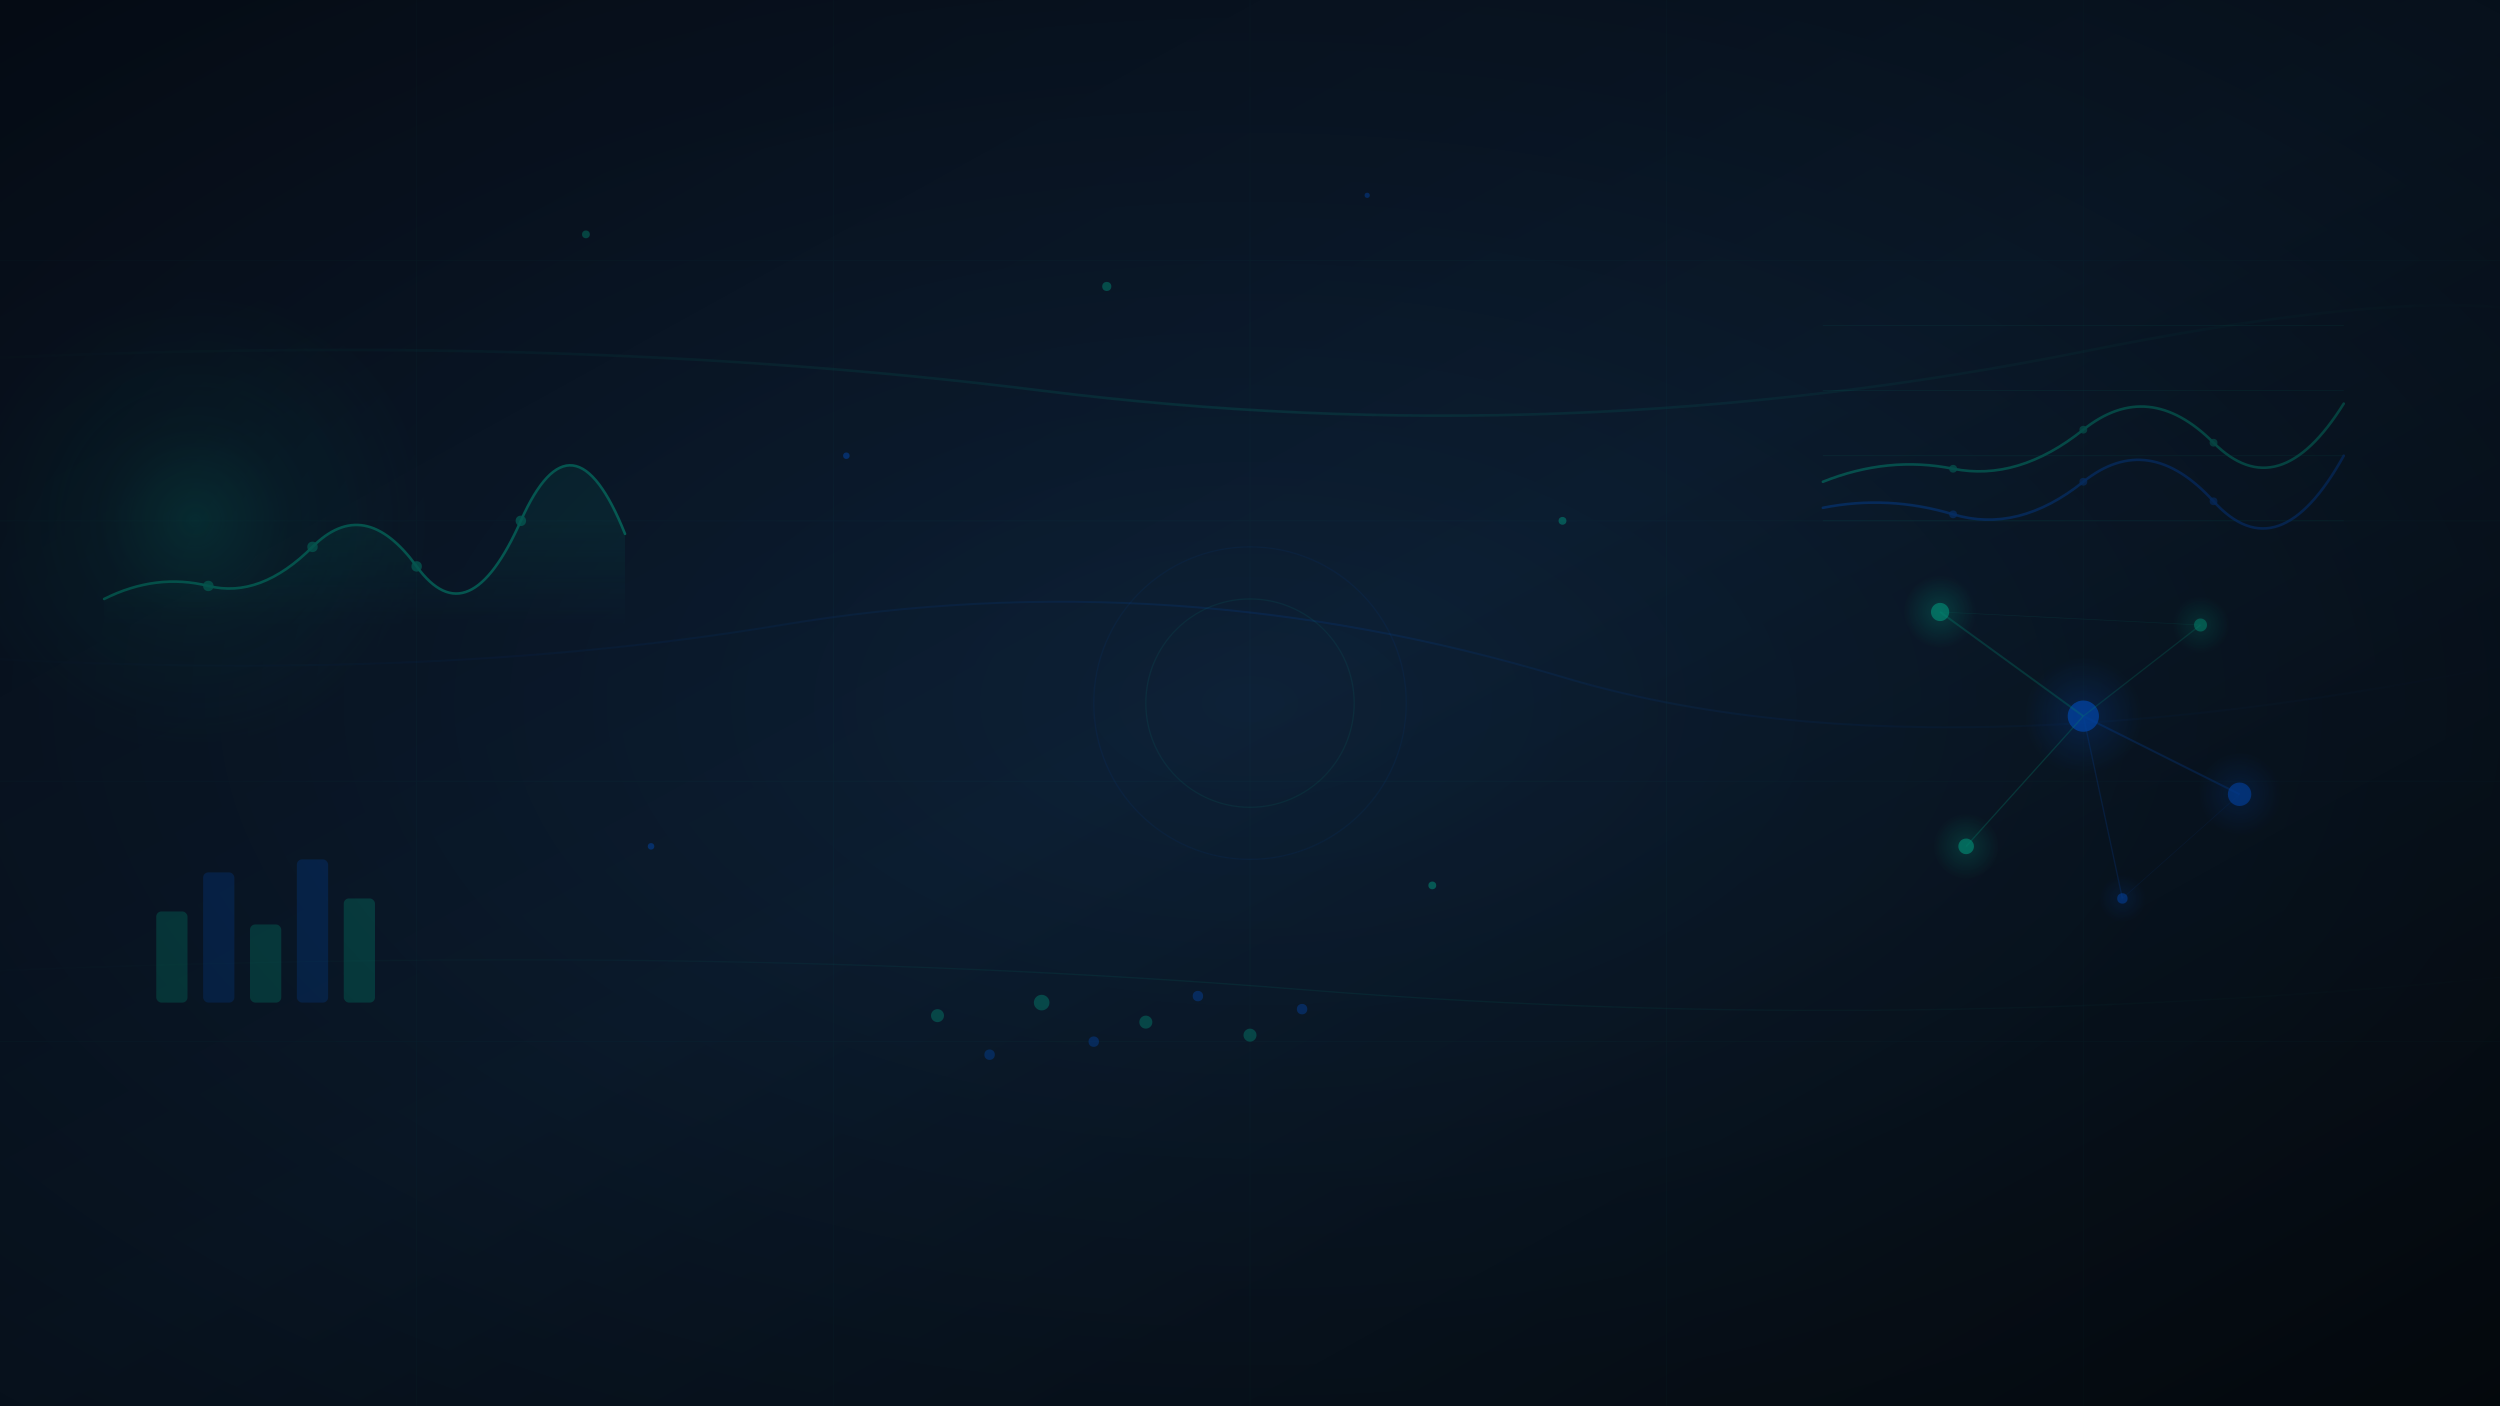
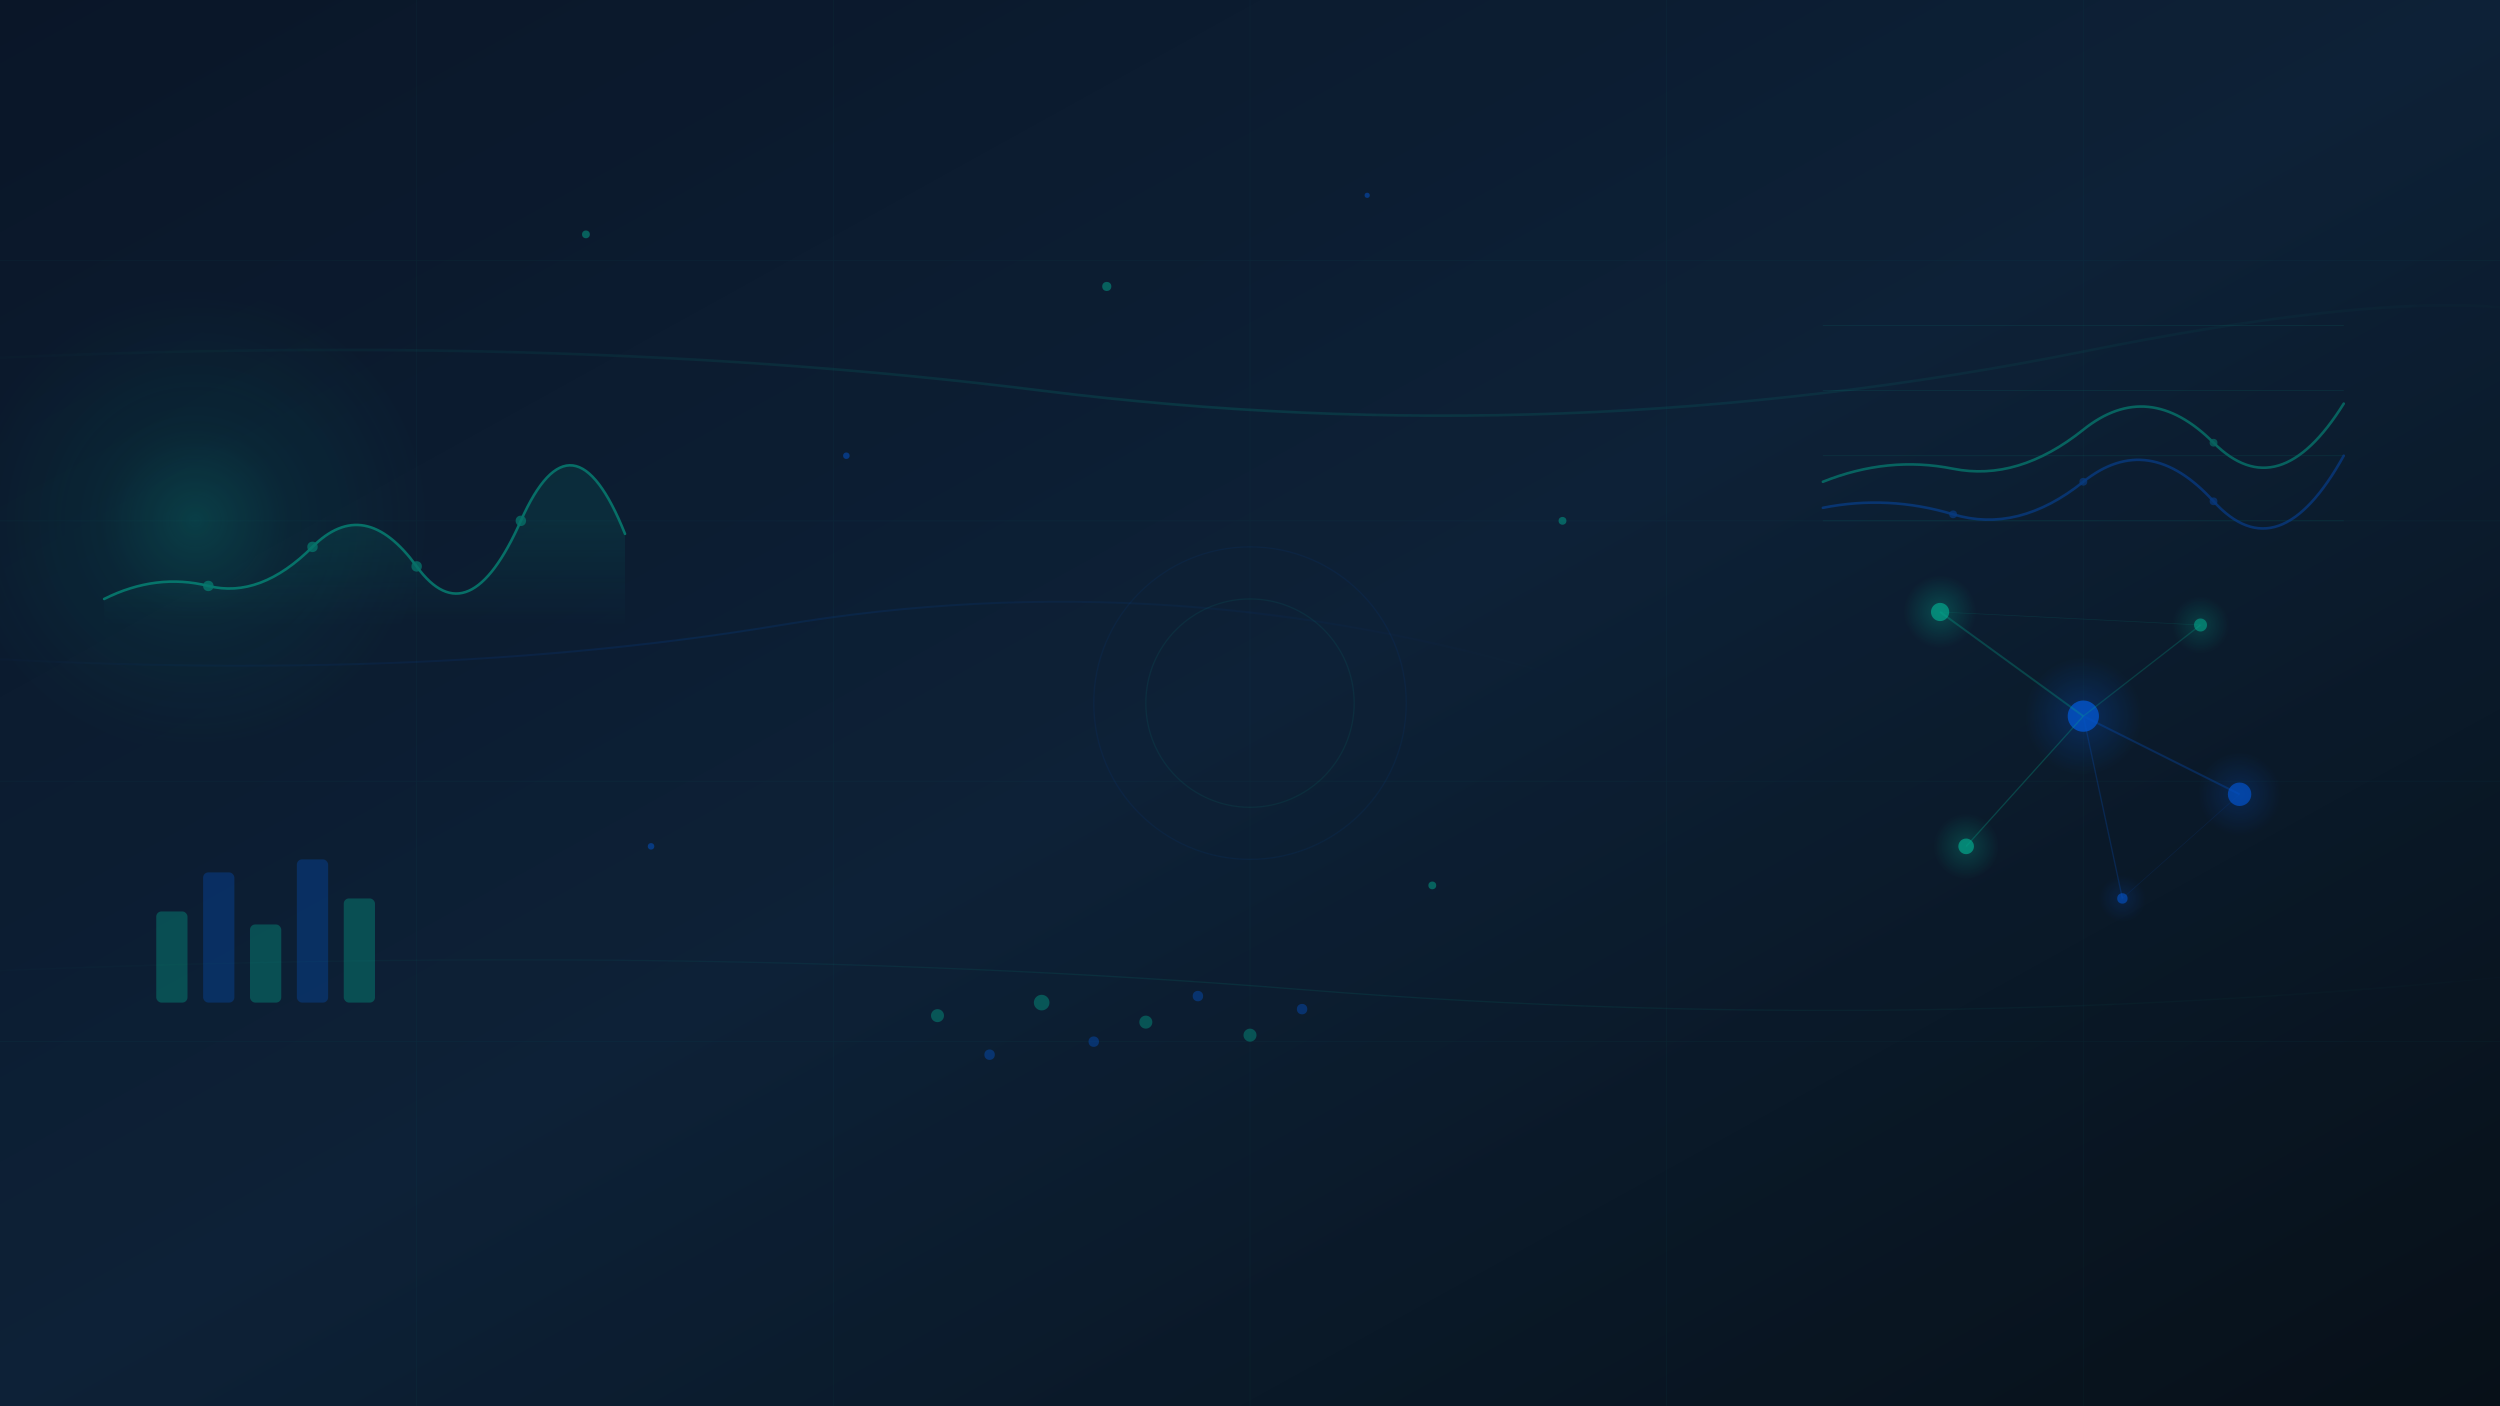
<svg xmlns="http://www.w3.org/2000/svg" viewBox="0 0 1920 1080" preserveAspectRatio="xMidYMid slice">
  <defs>
    <linearGradient id="bgGradient" x1="0%" y1="0%" x2="100%" y2="100%">
      <stop offset="0%" style="stop-color:#0a1628;stop-opacity:1" />
      <stop offset="50%" style="stop-color:#0d2137;stop-opacity:1" />
      <stop offset="100%" style="stop-color:#071018;stop-opacity:1" />
    </linearGradient>
    <linearGradient id="glowCyan" x1="0%" y1="0%" x2="100%" y2="0%">
      <stop offset="0%" style="stop-color:#00d4aa;stop-opacity:0" />
      <stop offset="50%" style="stop-color:#00d4aa;stop-opacity:0.6" />
      <stop offset="100%" style="stop-color:#00d4aa;stop-opacity:0" />
    </linearGradient>
    <linearGradient id="glowBlue" x1="0%" y1="0%" x2="100%" y2="0%">
      <stop offset="0%" style="stop-color:#0066ff;stop-opacity:0" />
      <stop offset="50%" style="stop-color:#0066ff;stop-opacity:0.5" />
      <stop offset="100%" style="stop-color:#0066ff;stop-opacity:0" />
    </linearGradient>
    <linearGradient id="chartGradient" x1="0%" y1="0%" x2="0%" y2="100%">
      <stop offset="0%" style="stop-color:#00d4aa;stop-opacity:0.4" />
      <stop offset="100%" style="stop-color:#00d4aa;stop-opacity:0" />
    </linearGradient>
    <linearGradient id="chartGradientBlue" x1="0%" y1="0%" x2="0%" y2="100%">
      <stop offset="0%" style="stop-color:#0066ff;stop-opacity:0.3" />
      <stop offset="100%" style="stop-color:#0066ff;stop-opacity:0" />
    </linearGradient>
    <radialGradient id="nodeGlow" cx="50%" cy="50%" r="50%">
      <stop offset="0%" style="stop-color:#00d4aa;stop-opacity:0.8" />
      <stop offset="100%" style="stop-color:#00d4aa;stop-opacity:0" />
    </radialGradient>
    <radialGradient id="nodeGlowBlue" cx="50%" cy="50%" r="50%">
      <stop offset="0%" style="stop-color:#0066ff;stop-opacity:0.6" />
      <stop offset="100%" style="stop-color:#0066ff;stop-opacity:0" />
    </radialGradient>
    <radialGradient id="orbGlow" cx="50%" cy="50%" r="50%">
      <stop offset="0%" style="stop-color:#00d4aa;stop-opacity:0.25" />
      <stop offset="40%" style="stop-color:#00d4aa;stop-opacity:0.08" />
      <stop offset="100%" style="stop-color:#00d4aa;stop-opacity:0" />
    </radialGradient>
    <filter id="glow" x="-50%" y="-50%" width="200%" height="200%">
      <feGaussianBlur stdDeviation="3" result="coloredBlur" />
      <feMerge>
        <feMergeNode in="coloredBlur" />
        <feMergeNode in="SourceGraphic" />
      </feMerge>
    </filter>
    <filter id="blur" x="-50%" y="-50%" width="200%" height="200%">
      <feGaussianBlur stdDeviation="20" />
    </filter>
  </defs>
  <rect width="100%" height="100%" fill="url(#bgGradient)" />
  <g opacity="0.06" stroke="#00d4aa" stroke-width="0.5">
    <line x1="0" y1="200" x2="1920" y2="200" />
    <line x1="0" y1="400" x2="1920" y2="400" />
    <line x1="0" y1="600" x2="1920" y2="600" />
    <line x1="0" y1="800" x2="1920" y2="800" />
    <line x1="320" y1="0" x2="320" y2="1080" />
    <line x1="640" y1="0" x2="640" y2="1080" />
    <line x1="960" y1="0" x2="960" y2="1080" />
    <line x1="1280" y1="0" x2="1280" y2="1080" />
    <line x1="1600" y1="0" x2="1600" y2="1080" />
  </g>
  <g transform="translate(150, 400)" filter="url(#blur)">
    <circle cx="0" cy="0" r="180" fill="url(#orbGlow)" />
  </g>
  <g transform="translate(80, 280)" opacity="0.6" filter="url(#glow)">
    <path d="M0,200 L0,180 Q40,160 80,170 T160,140 T240,155 T320,120 T400,130 L400,200 Z" fill="url(#chartGradient)" opacity="0.5" />
    <path d="M0,180 Q40,160 80,170 T160,140 T240,155 T320,120 T400,130" fill="none" stroke="#00d4aa" stroke-width="2" stroke-linecap="round">
      <animate attributeName="d" values="M0,180 Q40,160 80,170 T160,140 T240,155 T320,120 T400,130;                 M0,175 Q40,170 80,160 T160,150 T240,135 T320,145 T400,125;                 M0,180 Q40,160 80,170 T160,140 T240,155 T320,120 T400,130" dur="8s" repeatCount="indefinite" />
    </path>
    <circle cx="80" cy="170" r="4" fill="#00d4aa" opacity="0.8" />
    <circle cx="160" cy="140" r="4" fill="#00d4aa" opacity="0.8" />
    <circle cx="240" cy="155" r="4" fill="#00d4aa" opacity="0.8" />
    <circle cx="320" cy="120" r="4" fill="#00d4aa" opacity="0.8" />
  </g>
  <g transform="translate(120, 620)" opacity="0.5">
    <rect x="0" y="80" width="24" height="70" rx="4" fill="#00d4aa" opacity="0.7">
      <animate attributeName="height" values="70;90;70" dur="4s" repeatCount="indefinite" />
      <animate attributeName="y" values="80;60;80" dur="4s" repeatCount="indefinite" />
    </rect>
    <rect x="36" y="50" width="24" height="100" rx="4" fill="#0066ff" opacity="0.6">
      <animate attributeName="height" values="100;80;100" dur="5s" repeatCount="indefinite" />
      <animate attributeName="y" values="50;70;50" dur="5s" repeatCount="indefinite" />
    </rect>
    <rect x="72" y="90" width="24" height="60" rx="4" fill="#00d4aa" opacity="0.7">
      <animate attributeName="height" values="60;85;60" dur="4.5s" repeatCount="indefinite" />
      <animate attributeName="y" values="90;65;90" dur="4.5s" repeatCount="indefinite" />
    </rect>
    <rect x="108" y="40" width="24" height="110" rx="4" fill="#0066ff" opacity="0.6">
      <animate attributeName="height" values="110;95;110" dur="5.5s" repeatCount="indefinite" />
      <animate attributeName="y" values="40;55;40" dur="5.5s" repeatCount="indefinite" />
    </rect>
    <rect x="144" y="70" width="24" height="80" rx="4" fill="#00d4aa" opacity="0.7">
      <animate attributeName="height" values="80;100;80" dur="4s" repeatCount="indefinite" />
      <animate attributeName="y" values="70;50;70" dur="4s" repeatCount="indefinite" />
    </rect>
  </g>
  <g opacity="0.3">
    <path d="M-100,280 Q400,250 800,300 T1600,270 T2020,290" fill="none" stroke="url(#glowCyan)" stroke-width="2">
      <animate attributeName="d" values="M-100,280 Q400,250 800,300 T1600,270 T2020,290;                 M-100,290 Q400,270 800,280 T1600,300 T2020,280;                 M-100,280 Q400,250 800,300 T1600,270 T2020,290" dur="8s" repeatCount="indefinite" />
    </path>
-     <path d="M-100,500 Q300,530 600,480 T1200,520 T2020,490" fill="none" stroke="url(#glowBlue)" stroke-width="1.5">
+     <path d="M-100,500 Q300,530 600,480 T1200,520 " fill="none" stroke="url(#glowBlue)" stroke-width="1.5">
      <animate attributeName="d" values="M-100,500 Q300,530 600,480 T1200,520 T2020,490;                 M-100,490 Q300,470 600,510 T1200,480 T2020,510;                 M-100,500 Q300,530 600,480 T1200,520 T2020,490" dur="10s" repeatCount="indefinite" />
    </path>
    <path d="M-100,750 Q500,720 1000,760 T2020,740" fill="none" stroke="url(#glowCyan)" stroke-width="1" opacity="0.7">
      <animate attributeName="d" values="M-100,750 Q500,720 1000,760 T2020,740;                 M-100,740 Q500,770 1000,730 T2020,760;                 M-100,750 Q500,720 1000,760 T2020,740" dur="12s" repeatCount="indefinite" />
    </path>
  </g>
  <g transform="translate(1400, 250)" opacity="0.5" filter="url(#glow)">
    <g opacity="0.3" stroke="#00d4aa" stroke-width="0.5">
      <line x1="0" y1="0" x2="400" y2="0" />
      <line x1="0" y1="50" x2="400" y2="50" />
      <line x1="0" y1="100" x2="400" y2="100" />
      <line x1="0" y1="150" x2="400" y2="150" />
    </g>
    <path d="M0,120 Q50,100 100,110 T200,80 T300,90 T400,60" fill="none" stroke="#00d4aa" stroke-width="2" stroke-linecap="round">
      <animate attributeName="d" values="M0,120 Q50,100 100,110 T200,80 T300,90 T400,60;                 M0,110 Q50,120 100,100 T200,90 T300,70 T400,80;                 M0,120 Q50,100 100,110 T200,80 T300,90 T400,60" dur="7s" repeatCount="indefinite" />
    </path>
    <path d="M0,140 Q50,130 100,145 T200,120 T300,135 T400,100" fill="none" stroke="#0066ff" stroke-width="2" stroke-linecap="round" opacity="0.8">
      <animate attributeName="d" values="M0,140 Q50,130 100,145 T200,120 T300,135 T400,100;                 M0,135 Q50,145 100,130 T200,140 T300,115 T400,125;                 M0,140 Q50,130 100,145 T200,120 T300,135 T400,100" dur="9s" repeatCount="indefinite" />
    </path>
-     <circle cx="100" cy="110" r="3" fill="#00d4aa" opacity="0.8" />
-     <circle cx="200" cy="80" r="3" fill="#00d4aa" opacity="0.8" />
    <circle cx="300" cy="90" r="3" fill="#00d4aa" opacity="0.8" />
    <circle cx="100" cy="145" r="3" fill="#0066ff" opacity="0.7" />
    <circle cx="200" cy="120" r="3" fill="#0066ff" opacity="0.7" />
    <circle cx="300" cy="135" r="3" fill="#0066ff" opacity="0.7" />
  </g>
  <g transform="translate(1600, 550)" filter="url(#glow)">
    <circle cx="0" cy="0" r="45" fill="url(#nodeGlowBlue)" opacity="0.5" />
    <circle cx="0" cy="0" r="12" fill="#0066ff" opacity="0.8">
      <animate attributeName="r" values="12;15;12" dur="3s" repeatCount="indefinite" />
    </circle>
    <circle cx="-110" cy="-80" r="28" fill="url(#nodeGlow)" opacity="0.4" />
    <circle cx="-110" cy="-80" r="7" fill="#00d4aa" opacity="0.7" />
    <circle cx="90" cy="-70" r="22" fill="url(#nodeGlow)" opacity="0.3" />
    <circle cx="90" cy="-70" r="5" fill="#00d4aa" opacity="0.6" />
    <circle cx="120" cy="60" r="32" fill="url(#nodeGlowBlue)" opacity="0.4" />
    <circle cx="120" cy="60" r="9" fill="#0066ff" opacity="0.7" />
    <circle cx="-90" cy="100" r="25" fill="url(#nodeGlow)" opacity="0.35" />
    <circle cx="-90" cy="100" r="6" fill="#00d4aa" opacity="0.7" />
    <circle cx="30" cy="140" r="18" fill="url(#nodeGlowBlue)" opacity="0.3" />
    <circle cx="30" cy="140" r="4" fill="#0066ff" opacity="0.6" />
    <line x1="0" y1="0" x2="-110" y2="-80" stroke="#00d4aa" stroke-width="1.5" opacity="0.3">
      <animate attributeName="opacity" values="0.3;0.6;0.3" dur="4s" repeatCount="indefinite" />
    </line>
    <line x1="0" y1="0" x2="90" y2="-70" stroke="#00d4aa" stroke-width="1" opacity="0.25">
      <animate attributeName="opacity" values="0.25;0.5;0.25" dur="5s" repeatCount="indefinite" />
    </line>
    <line x1="0" y1="0" x2="120" y2="60" stroke="#0066ff" stroke-width="1.5" opacity="0.3">
      <animate attributeName="opacity" values="0.3;0.55;0.3" dur="3.5s" repeatCount="indefinite" />
    </line>
    <line x1="0" y1="0" x2="-90" y2="100" stroke="#00d4aa" stroke-width="1" opacity="0.3">
      <animate attributeName="opacity" values="0.3;0.5;0.3" dur="4.5s" repeatCount="indefinite" />
    </line>
    <line x1="0" y1="0" x2="30" y2="140" stroke="#0066ff" stroke-width="1" opacity="0.25">
      <animate attributeName="opacity" values="0.25;0.45;0.25" dur="5.5s" repeatCount="indefinite" />
    </line>
    <line x1="-110" y1="-80" x2="90" y2="-70" stroke="#00d4aa" stroke-width="0.5" opacity="0.15" />
    <line x1="120" y1="60" x2="30" y2="140" stroke="#0066ff" stroke-width="0.5" opacity="0.15" />
  </g>
  <g transform="translate(700, 750)" opacity="0.4">
    <circle cx="20" cy="30" r="5" fill="#00d4aa">
      <animate attributeName="cy" values="30;25;30" dur="3s" repeatCount="indefinite" />
    </circle>
    <circle cx="60" cy="60" r="4" fill="#0066ff">
      <animate attributeName="cy" values="60;55;60" dur="4s" repeatCount="indefinite" />
    </circle>
    <circle cx="100" cy="20" r="6" fill="#00d4aa">
      <animate attributeName="cy" values="20;28;20" dur="3.5s" repeatCount="indefinite" />
    </circle>
    <circle cx="140" cy="50" r="4" fill="#0066ff">
      <animate attributeName="cy" values="50;42;50" dur="4.5s" repeatCount="indefinite" />
    </circle>
    <circle cx="180" cy="35" r="5" fill="#00d4aa">
      <animate attributeName="cy" values="35;40;35" dur="3s" repeatCount="indefinite" />
    </circle>
    <circle cx="220" cy="15" r="4" fill="#0066ff">
      <animate attributeName="cy" values="15;22;15" dur="5s" repeatCount="indefinite" />
    </circle>
    <circle cx="260" cy="45" r="5" fill="#00d4aa">
      <animate attributeName="cy" values="45;38;45" dur="4s" repeatCount="indefinite" />
    </circle>
    <circle cx="300" cy="25" r="4" fill="#0066ff">
      <animate attributeName="cy" values="25;32;25" dur="3.5s" repeatCount="indefinite" />
    </circle>
  </g>
  <g opacity="0.5">
    <circle cx="450" cy="180" r="3" fill="#00d4aa">
      <animate attributeName="cy" values="180;160;180" dur="4s" repeatCount="indefinite" />
      <animate attributeName="opacity" values="0.3;0.7;0.3" dur="4s" repeatCount="indefinite" />
    </circle>
    <circle cx="650" cy="350" r="2.5" fill="#0066ff">
      <animate attributeName="cy" values="350;330;350" dur="5s" repeatCount="indefinite" />
      <animate attributeName="opacity" values="0.4;0.8;0.4" dur="5s" repeatCount="indefinite" />
    </circle>
    <circle cx="850" cy="220" r="3.5" fill="#00d4aa">
      <animate attributeName="cy" values="220;240;220" dur="3.5s" repeatCount="indefinite" />
      <animate attributeName="opacity" values="0.3;0.6;0.3" dur="3.5s" repeatCount="indefinite" />
    </circle>
    <circle cx="1050" cy="150" r="2" fill="#0066ff">
      <animate attributeName="cy" values="150;135;150" dur="4.5s" repeatCount="indefinite" />
      <animate attributeName="opacity" values="0.35;0.65;0.35" dur="4.5s" repeatCount="indefinite" />
    </circle>
    <circle cx="1200" cy="400" r="3" fill="#00d4aa">
      <animate attributeName="cy" values="400;380;400" dur="5.5s" repeatCount="indefinite" />
      <animate attributeName="opacity" values="0.3;0.55;0.3" dur="5.5s" repeatCount="indefinite" />
    </circle>
    <circle cx="500" cy="650" r="2.5" fill="#0066ff">
      <animate attributeName="cy" values="650;670;650" dur="4s" repeatCount="indefinite" />
      <animate attributeName="opacity" values="0.25;0.5;0.25" dur="4s" repeatCount="indefinite" />
    </circle>
    <circle cx="1100" cy="680" r="3" fill="#00d4aa">
      <animate attributeName="cy" values="680;660;680" dur="5s" repeatCount="indefinite" />
      <animate attributeName="opacity" values="0.3;0.6;0.3" dur="5s" repeatCount="indefinite" />
    </circle>
  </g>
  <g transform="translate(960, 540)">
    <circle cx="0" cy="0" r="80" fill="none" stroke="#00d4aa" stroke-width="1" opacity="0.1">
      <animate attributeName="r" values="80;180;80" dur="6s" repeatCount="indefinite" />
      <animate attributeName="opacity" values="0.15;0;0.15" dur="6s" repeatCount="indefinite" />
    </circle>
    <circle cx="0" cy="0" r="120" fill="none" stroke="#0066ff" stroke-width="1" opacity="0.08">
      <animate attributeName="r" values="120;220;120" dur="8s" repeatCount="indefinite" />
      <animate attributeName="opacity" values="0.12;0;0.12" dur="8s" repeatCount="indefinite" />
    </circle>
  </g>
  <rect width="100%" height="100%" fill="url(#bgGradient)" opacity="0.25" />
  <defs>
    <radialGradient id="vignette" cx="50%" cy="50%" r="70%">
      <stop offset="0%" style="stop-color:transparent;stop-opacity:0" />
      <stop offset="100%" style="stop-color:#000;stop-opacity:0.5" />
    </radialGradient>
  </defs>
-   <rect width="100%" height="100%" fill="url(#vignette)" />
</svg>